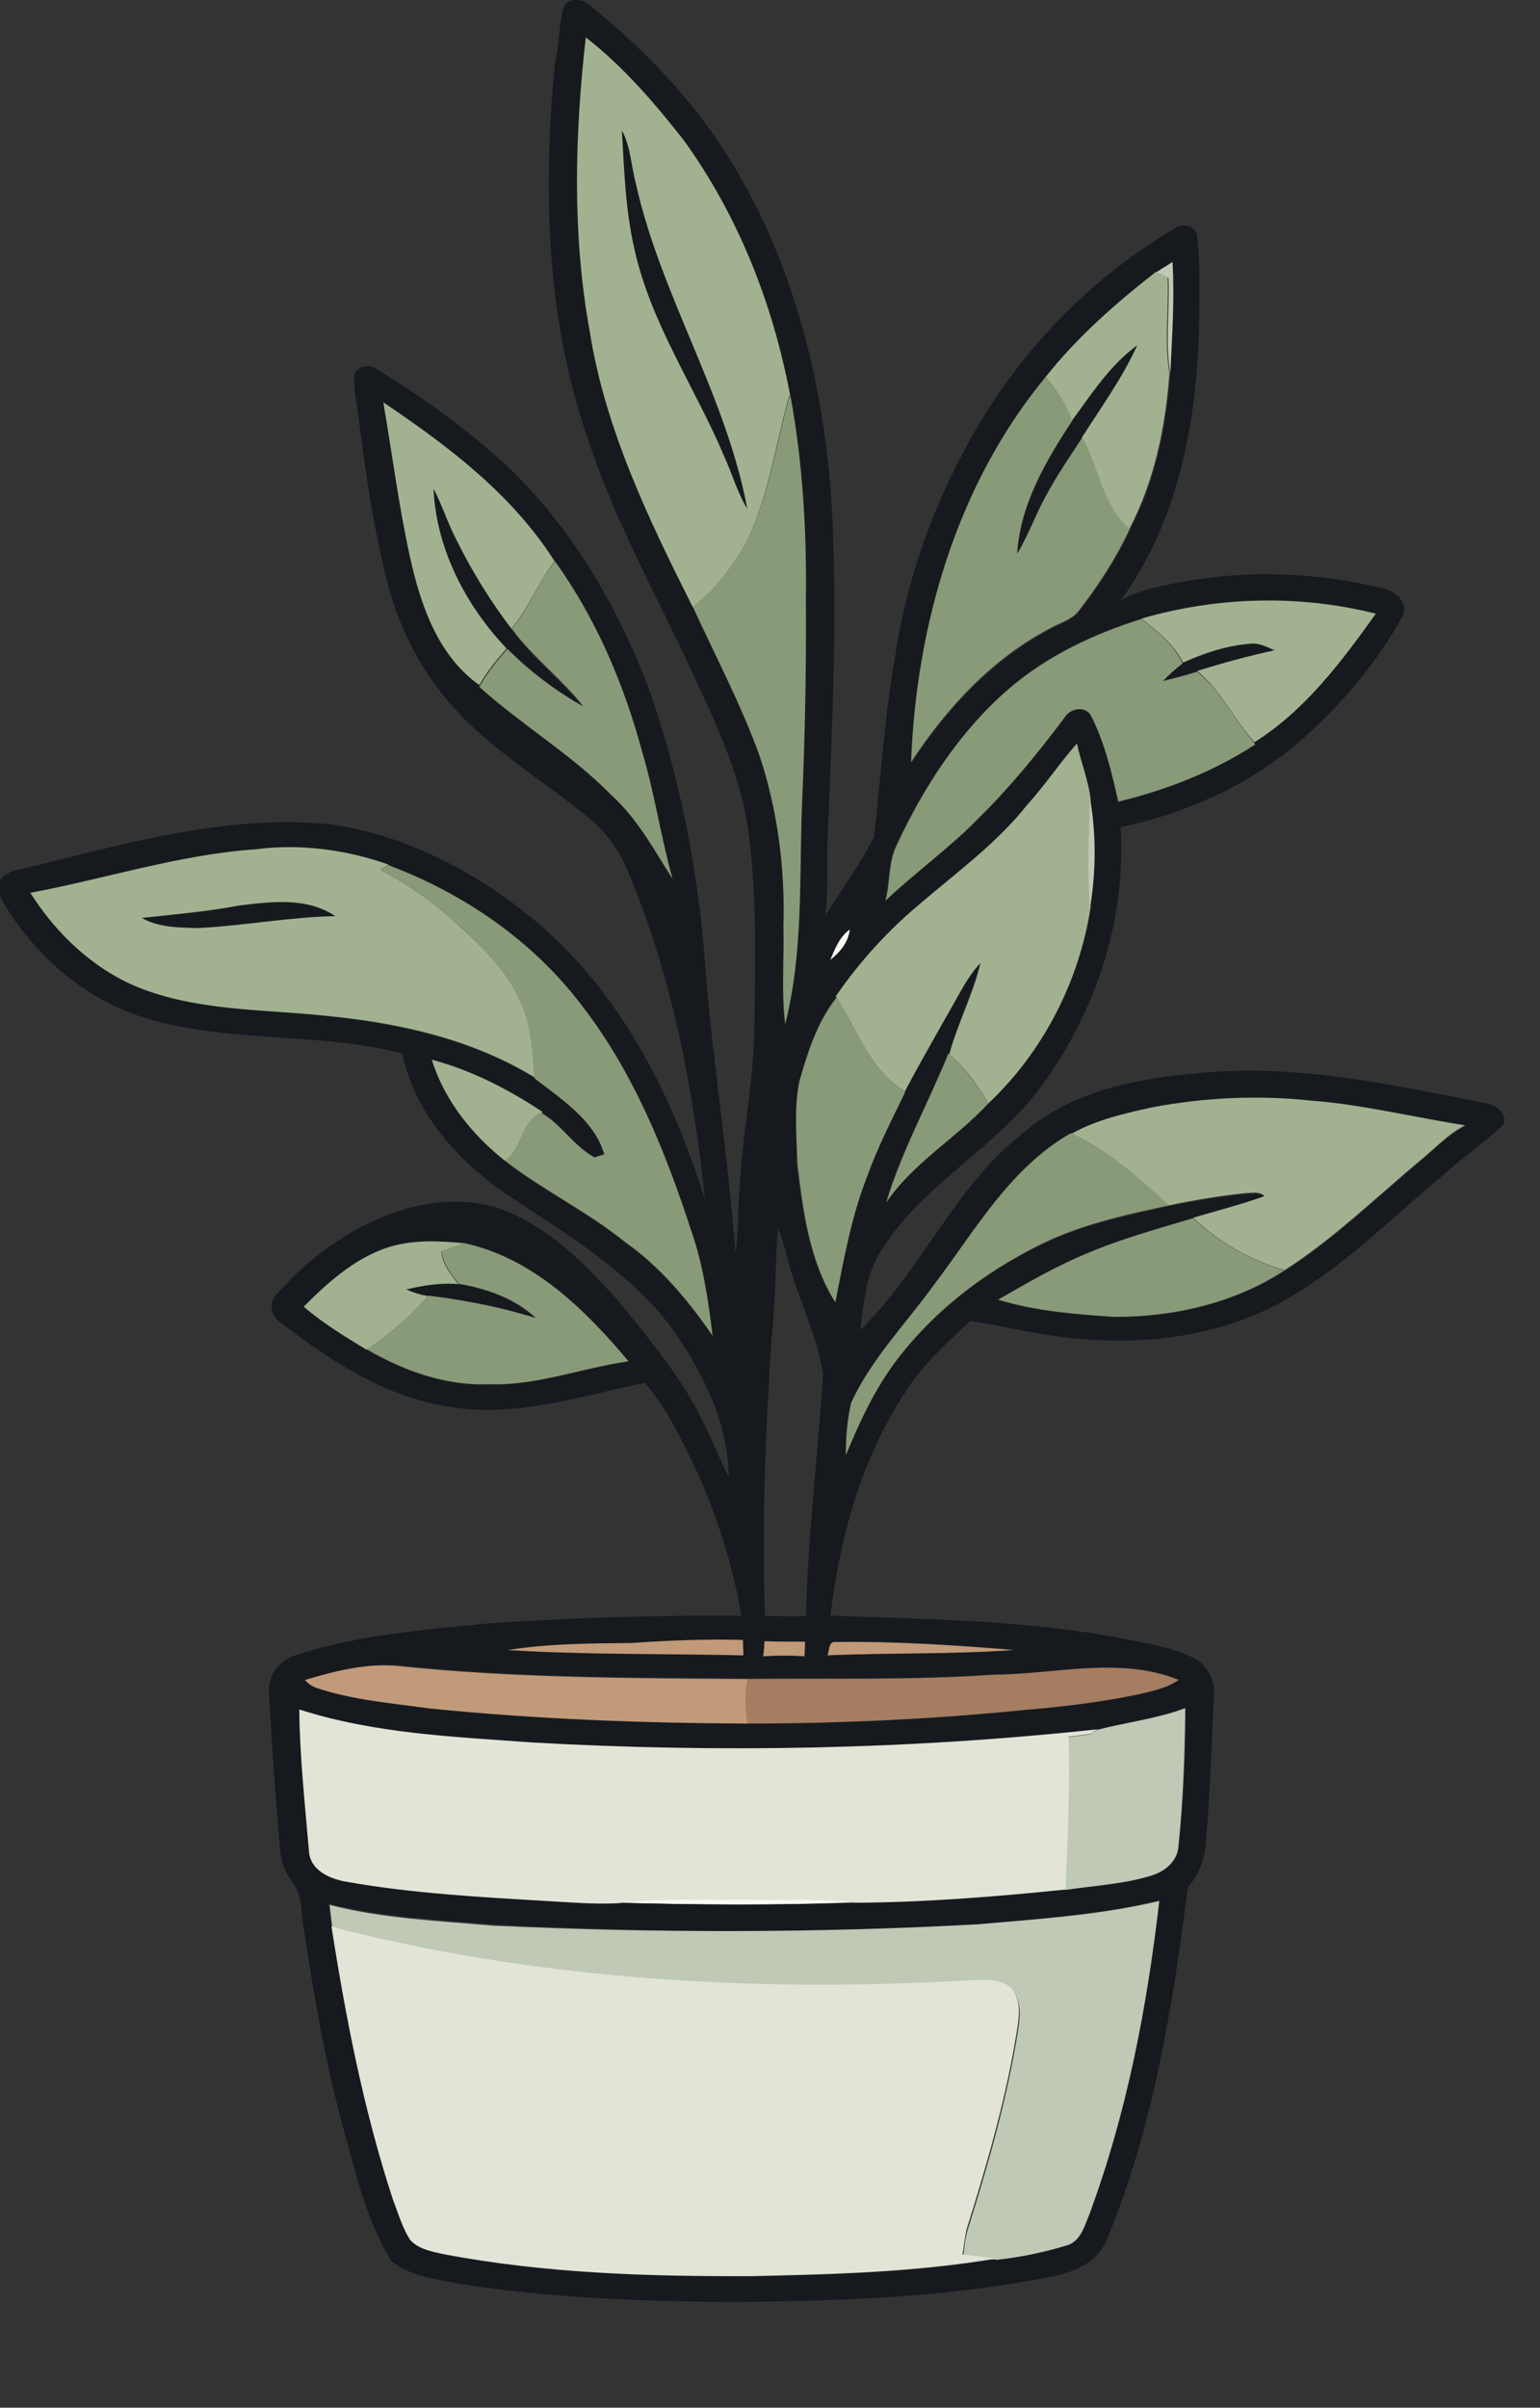
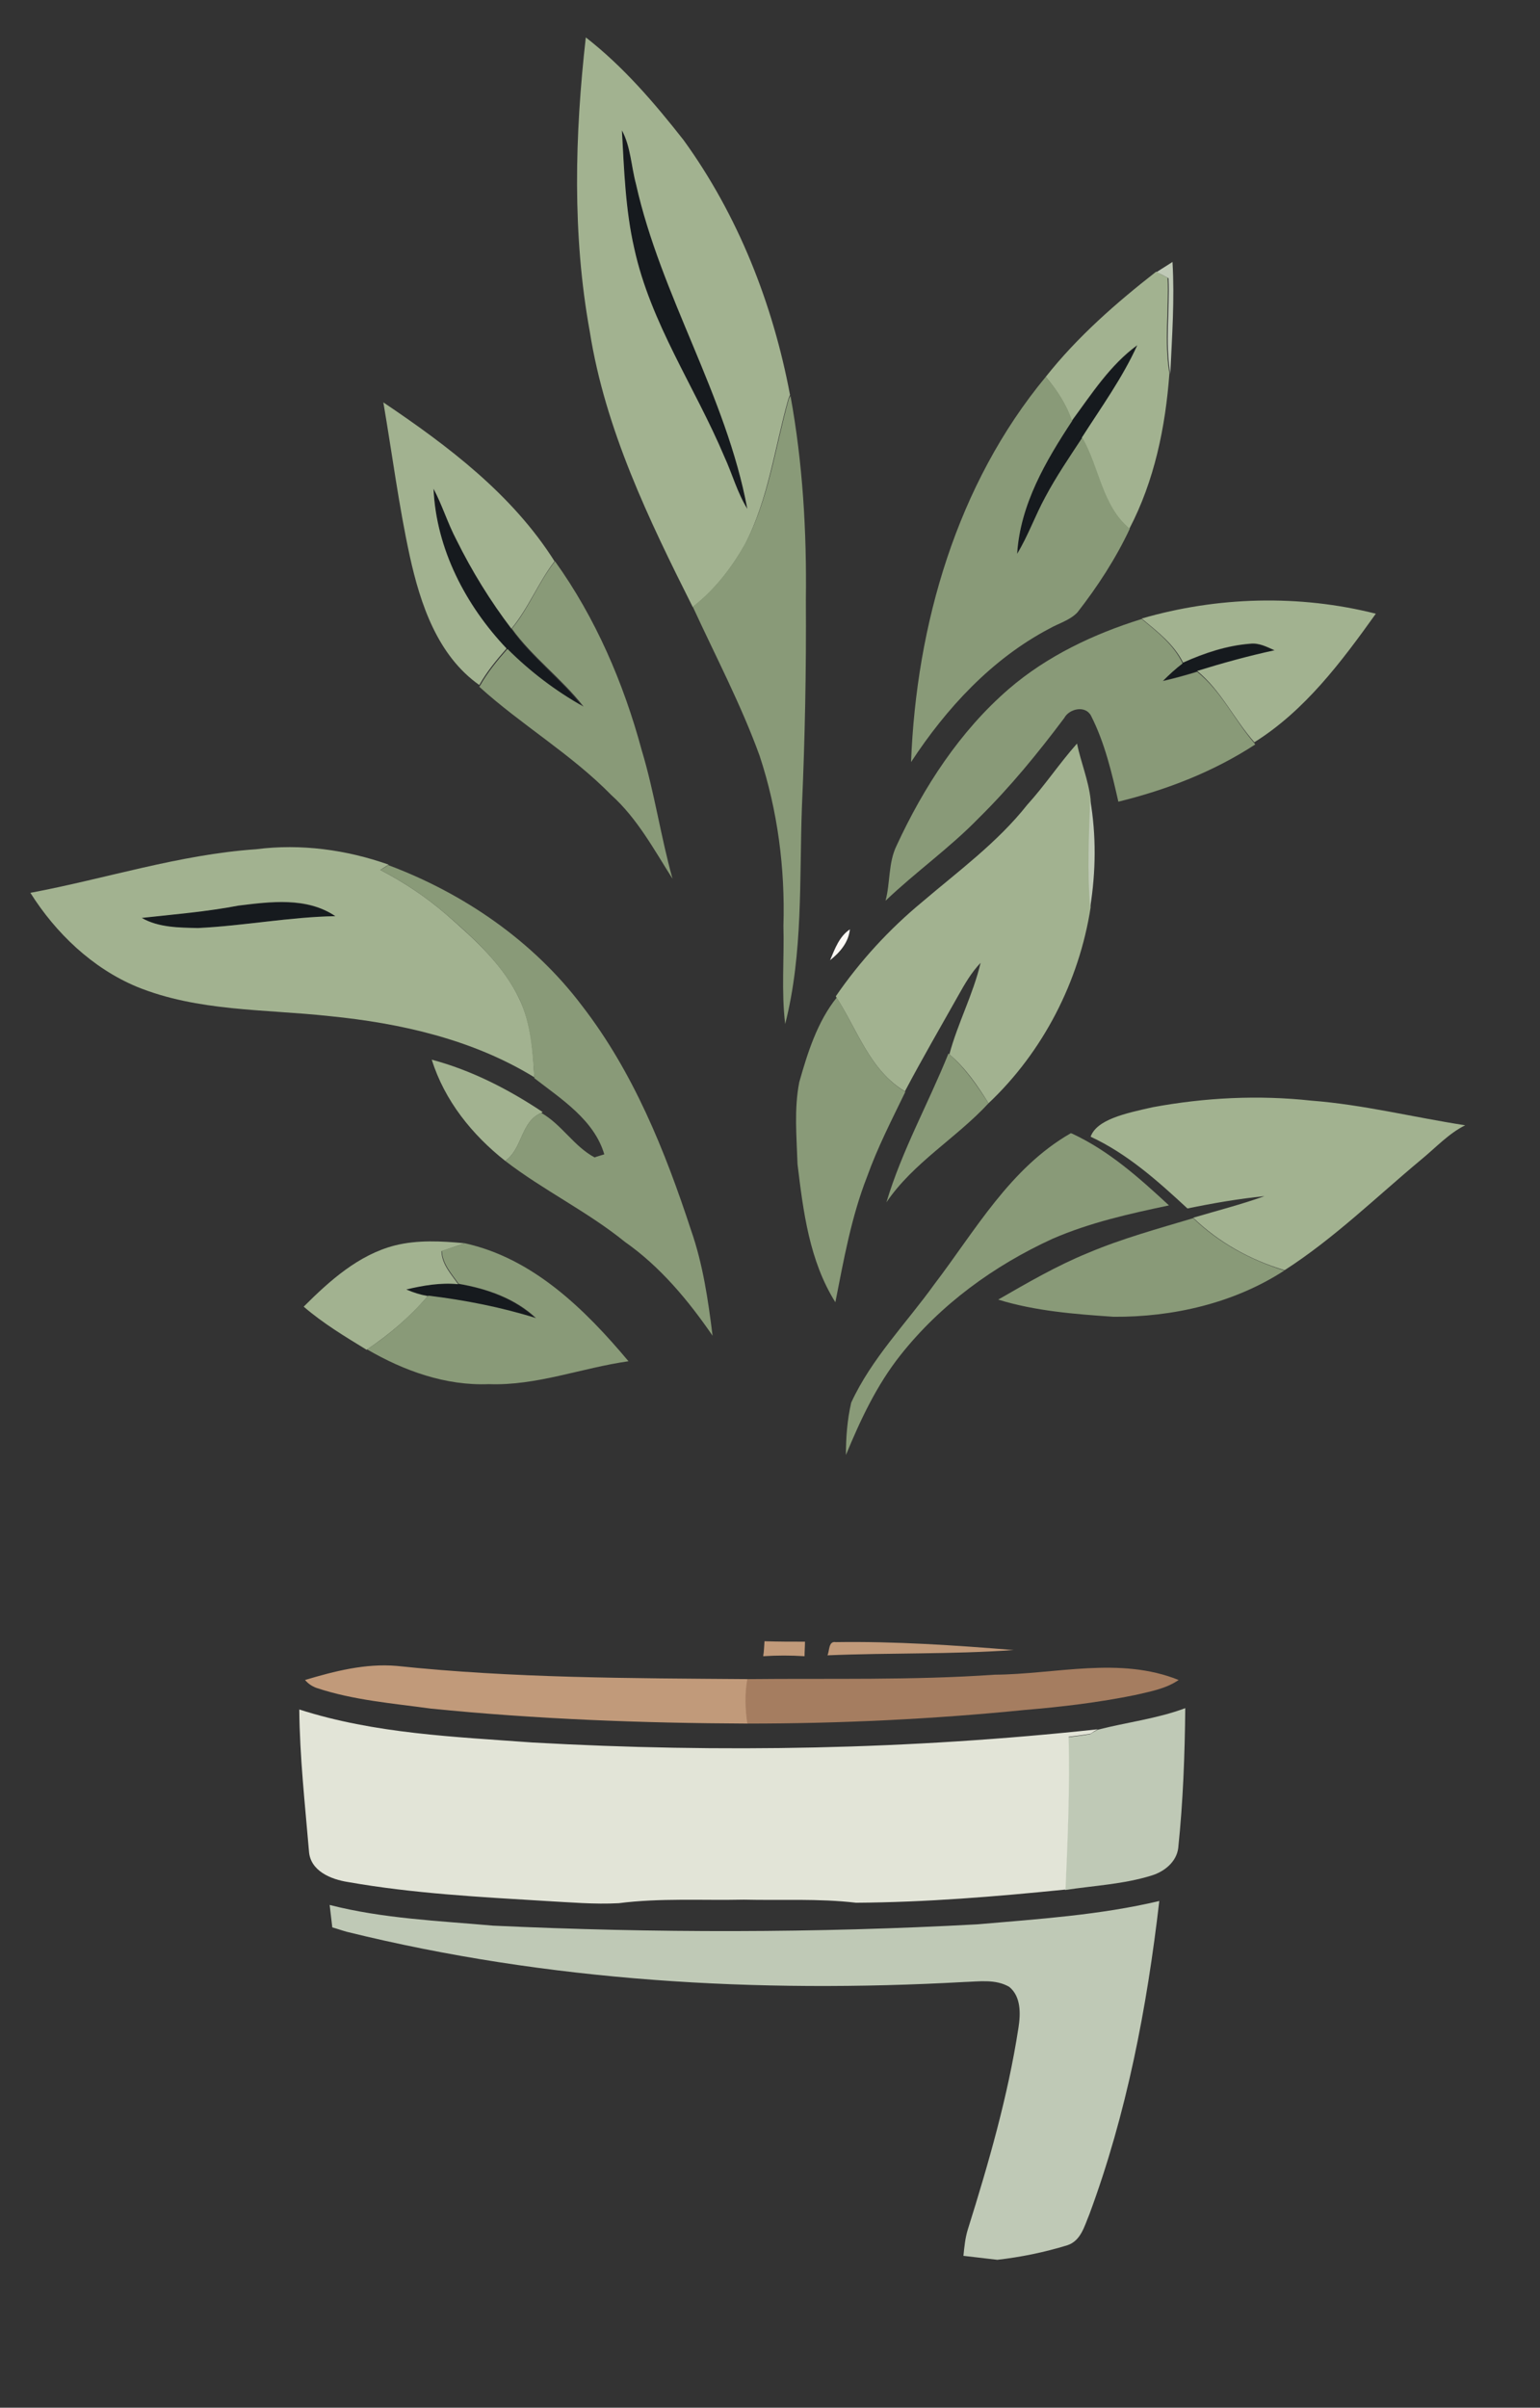
<svg xmlns="http://www.w3.org/2000/svg" version="1.1" id="Layer_1" x="0px" y="0px" viewBox="0 0 349.9 546.9" style="enable-background:new 0 0 349.9 546.9;" xml:space="preserve">
  <rect x="0" y="0" width="349.9" height="546.9" fill="#333333" stroke="none" />
  <style type="text/css">
	.st0{fill:#FCF9F5;}
	.st1{fill:#161A1E;}
	.st2{fill:#A2B290;}
	.st3{fill:#BFC9B6;}
	.st4{fill:#899A78;}
	.st5{fill:#C19A7A;}
	.st6{fill:#A57D60;}
	.st7{fill:#E2E4D7;}
</style>
  <path class="st0" d="M188.6,218.1c1.1-2.6,2.1-5.4,4.5-7C192.8,214,190.9,216.3,188.6,218.1z" />
-   <path class="st0" d="M140.6,432.2c9.4-1.2,18.9-0.5,28.4-0.8c8.5,0.2,17-0.3,25.5,0.7C176.5,432.8,158.5,432.7,140.6,432.2z" />
  <g>
    <g>
-       <path class="st1" d="M128.1,1.6c1-2.3,4.3-1.9,5.9-0.4c14.1,11.3,26.6,24.9,35.2,40.8c12.4,22.4,18.2,47.8,19.8,73.2    c1.3,24.7,0.1,49.3-0.9,74c-0.3,6.3,0.2,12.6-0.6,18.9c3.6-6.1,8-11.7,11.1-18.1c1.6-13.9,2.4-27.9,4.9-41.6    c2.8-18.3,9.4-35.9,18.8-51.8c10.8-18.3,26.2-33.8,44.4-44.6c1.7-1.3,4.3-1,5.2,1.1c0.8,5.7,0.6,11.4,0.6,17.1    c-0.1,23-4,47.1-17.8,66.1c4.4-2.4,9.4-3.3,14.3-4.2c15-2.7,30.6-2.1,45.4,1.6c2.7,0.6,5.7,3.3,4.3,6.2    c-5.6,10.2-13.2,19.3-21.8,27.1c-11.8,10.8-26.8,17.6-42.3,20.9c1.3,20.4-5.3,41.1-17.2,57.7c-10.2,14.7-27.3,22.9-36.9,38    c-3.7,5.4-4.3,12.2-5,18.5c13.9-13.6,21.4-32.6,36.9-44.7c11.1-9.7,26.2-12.5,40.4-13.7c22.1-2.1,43.9,2.8,65.4,7    c2.2,0.5,5.2,3.4,2.7,5.4c-4.2,3.9-8.9,7-13.1,10.9c-12.6,10.5-24.2,22.5-39,30c-16.6,8.2-35.9,9-53.9,5.7    c-4.8-0.8-9.6-2-14.5-2.6c-5.1,4.8-10.5,9.5-14.3,15.5c-10.2,15.2-15.3,33.3-17.4,51.4c22.4,0.8,45,1,67.1,5.3    c5.2,1.1,10.6,1.9,15.4,4.3c3.1,1.6,5,5.1,4.6,8.6c-0.5,11.4-0.9,22.7-1.9,34c-0.3,3.5-1.7,6.8-4,9.5    c-3.5,27.2-7.9,54.8-18.5,80.2c-3.4,7.8-12.9,8.2-20.1,9.6c-21.6,3.6-43.6,4.2-65.5,4.4c-20.4-0.2-40.9-0.9-61.1-4.1    c-5.4-1.1-11.3-1.6-15.8-5.2c-5.3-8.7-7.8-18.7-10.4-28.4c-4.4-15.5-7.1-31.3-9.5-47.2c-0.6-3.5-0.2-7.5-2.6-10.5    c-2-2.6-2.8-5.8-2.9-9c-1-11.4-1.8-22.9-2.4-34.3c-0.2-3.9,2.6-7.3,6.3-8.3c14.3-4.6,29.3-5.8,44.2-7.2    c18.9-1.3,37.8-1.8,56.8-1.7c-1.8-11.2-5.3-22.1-9.9-32.4c-3.4-7.1-6.8-14.5-12-20.5c-15,3.1-30.3,8.3-45.7,5.2    c-14-2.4-26.1-10.5-37.2-19c-2-1.4-2.6-4.4-0.8-6.2c7.9-9.2,18.4-16.4,30.1-19.7c8.1-2.2,17.2-2.1,24.8,1.9    c9,4.4,16.1,11.8,22.7,19.1c5,6.1,10,12.2,14.3,18.7c4.5,6.7,7.5,14.3,10.9,21.6c-0.1-12.1-5.6-23.3-12.3-33.1    c-9.5-13.3-23.9-21.8-37.3-30.7c-11.5-7.7-21.7-18.7-24.6-32.6c-19.9-5.2-41.3-2-60.9-8.9c-11.4-4.2-21-12.3-27.8-22.3    c-1.3-2.1-3-4.3-3.2-6.8c0.4-2.3,2.9-3.5,5-3.8c23.2-5.6,46.9-12.8,71.1-10.2c16.6,2.5,32,10.5,45,21c20,16.3,32.1,40.1,39.6,64.3    c-2.7-25.4-7.5-50.9-17.5-74.6c-2.1-5.1-5.4-9.6-9.8-12.9c-11.2-9.1-24.1-16.5-33-28.2c-5.8-7.5-9.9-16.3-12.1-25.5    c-3.1-12.2-4.8-24.6-6.4-37c-0.4-3.2-1.2-6.4-0.8-9.6c1.1-2,3.7-2.1,5.4-0.7c10.2,6.2,19.8,13.2,28.6,21.2    c15.2,14.2,25.9,32.6,33.1,51.9c6.6,19.1,10.6,39,12.3,59.1c1.6,22.8,5.4,45.5,7.1,68.3c0.7-4.7,0.5-9.5,0.9-14.3    c0.6-12.7,3.4-25.2,3.4-37.9c0.2-14.8,0.6-29.8-1.5-44.5c-2-13-7.8-24.8-13.3-36.6c-7.9-17-17.1-33.4-22.9-51.3    c-9.7-27.4-10.4-57.1-7.6-85.8C127.2,10,126.9,5.7,128.1,1.6z M133.1,8.5c-2.6,22.2-3.2,44.8,0.9,66.8    c3.5,22.2,13.4,42.7,23.4,62.6c5.2,11.2,11,22.2,15.2,33.9c4.1,12.4,5.8,25.6,5.4,38.6c0.2,7.4-0.5,14.9,0.4,22.3    c4.1-16.1,3.1-32.9,3.8-49.3c0.7-15.6,1-31.3,0.9-47c0.2-15.5-0.7-31.1-3.5-46.4l-0.4,0.8l0.4-1c-4-20.7-11.8-40.8-24.2-57.9    C148.8,23.3,141.6,15.1,133.1,8.5z M262.8,61.8c-9.1,7.1-18,14.8-25.1,23.9l0,0c-20.2,24.4-29.4,56.3-30.6,87.6    c8-12.3,18.4-23.4,31.4-30.3c2.1-1.2,4.6-1.9,6.4-3.7c4.6-5.9,8.8-12.2,11.9-19c5.7-10.9,8.2-23.1,9.1-35.3    c0.4-8.5,1-16.9,0.5-25.4C265.2,60.2,264,61,262.8,61.8z M87.1,91.4c2,11.6,3.4,23.3,6.1,34.9c2.4,10.9,6.3,22.6,15.8,29.3    l-0.2,0.3c9.6,8.7,20.9,15.3,30,24.6c5.9,5.3,9.7,12.4,13.9,19c-2.7-9.6-4.1-19.6-7-29.2c-4.2-15.2-10.5-30-19.7-42.9    C116.4,112.4,101.8,101.3,87.1,91.4z M259.4,140.5c-10.9,3.4-21.5,8.4-30.2,15.9c-11.2,9.6-19.3,22.3-25.6,35.5    c-1.9,3.9-1.4,8.4-2.5,12.5c6.9-6.5,14.7-12,21.2-18.8c7-7,13.4-14.8,19.4-22.7c1.2-2.1,4.9-3,6.1-0.5c3.2,6.1,4.7,12.8,6.2,19.5    c11-2.7,21.6-6.8,31.1-13l-0.2-0.3c11.6-7.2,19.8-18.3,27.6-29.2C295.2,135.1,276.6,135.6,259.4,140.5z M233.4,182.8    c-6.8,8.6-15.7,15.1-23.9,22.1c-7.5,6.1-14.1,13.4-19.6,21.4l0.1,0.2c-4.4,5.5-6.6,12.5-8.5,19.2c-1.1,6.1-0.5,12.4-0.5,18.6    c1.3,10.8,2.8,22,8.6,31.4c1.9-9.6,3.6-19.4,7.2-28.5c2.4-6.7,5.6-12.9,8.7-19.3c3.9-7.4,8.1-14.6,12.2-21.9    c1.4-2.6,2.9-5.2,5-7.3c-1.7,7.1-5.2,13.7-7.1,20.8l-0.2-0.2c-4.6,11.3-10.6,22.1-14.2,33.8c6.2-9,15.9-14.6,23.2-22.5    c12.4-11.7,20.5-27.7,23.2-44.5c1.3-8.1,1.4-16.4,0-24.5c-0.4-4.3-2.2-8.4-3.1-12.7C240.7,173.4,237.4,178.4,233.4,182.8z     M6.9,202.8c5.8,9.2,14.1,17.1,24.2,21.4c13.9,5.6,29.1,5,43.8,6.7c16.2,1.7,32.5,5.4,46.6,13.9v0.2c6.1,4.8,13.5,9.4,15.9,17.3    c-0.5,0.2-1.6,0.5-2.2,0.7c-4.7-2.5-7.5-7.5-12.1-10.1l0.3-0.2c-7.7-5.2-16.1-9.5-25.2-11.9c2.9,9.3,9.2,17.1,16.7,23.1    c8.6,6.7,18.7,11.5,27.2,18.4c8,5.6,14.4,13.3,19.9,21.3c-1-8.1-2.2-16.3-4.9-24c-5.8-18-13.1-36-24.8-51    c-11-14.7-26.9-25.5-44-31.9c-9.6-3.4-19.9-4.8-30.1-3.5C40.7,194.1,24,199.7,6.9,202.8z M188.6,218.1c2.3-1.8,4.2-4.1,4.5-7    C190.8,212.7,189.7,215.5,188.6,218.1z M261.9,251.5c-6.3,1.4-12.7,2.8-18.4,6.1l-0.3-0.1c-13.8,7.8-21.8,22-31,34.4    c-6.4,8.9-14.2,16.9-18.9,26.9c-0.9,3.9-1.2,7.9-1.2,11.9c3.3-8,6.9-15.9,12.4-22.7c9.1-11.5,21.2-20.4,34.5-26.4    c8.4-3.7,17.5-5.6,26.5-7.6c5.8-1.2,11.6-2.2,17.5-2.8c1.4,0,3.2-0.5,4.3,0.7c-5.3,1.9-10.8,3.3-16.2,4.9    c-8,2.4-16.2,4.7-23.9,7.9c-7.1,2.9-13.8,6.8-20.4,10.6c8.4,2.6,17.4,3.2,26.2,3.9c13.5,0.1,27.4-3.1,38.8-10.5h0.1    c11.2-7.2,20.9-16.6,31-25.1c3.3-2.7,6.2-5.9,10-7.8c-11.7-1.9-23.2-4.7-35-5.6C286,248.7,273.8,249.2,261.9,251.5z M176.7,279    c-0.5,8.4-0.5,16.8-1.4,25.2c-1.4,20.9-2.2,41.9-1.5,62.8c3.1,0.1,6.2,0.2,9.3,0.1c0.5-18.4,2.7-36.6,3.9-54.9    c-1.3-9-5.7-17.2-8-26C178.3,283.8,177.8,281.3,176.7,279z M89.7,282.9c-8.2,2.2-14.8,8-20.7,13.9c4.4,3.8,9.3,6.8,14.3,9.8    c8.4,4.8,17.9,8.3,27.7,7.9c10.8,0.4,21.1-3.7,31.7-5.2c-9.9-11.7-21.7-23.4-37.2-26.8C100.3,281.9,94.9,281.5,89.7,282.9z     M143.6,373.2c-9.4,0.2-18.8,0.1-28.2,1.6c17.8,1.1,35.7,0.8,53.5,1.2c-0.1-1.2-0.1-2.4-0.1-3.5    C160.4,372.2,152,372.6,143.6,373.2z M173.7,372.8c-0.1,1.1-0.2,2.3-0.3,3.5c3.1-0.2,6.3-0.3,9.4,0c0-1.1,0.1-2.2,0.1-3.3    C179.9,372.9,176.8,372.9,173.7,372.8z M188,376c14.1-0.6,28.2-0.3,42.3-1.3c-13.4-1.1-26.9-2-40.4-1.8    C188.2,372.7,188.5,375,188,376z M69.3,381.6c0.7,0.8,1.5,1.4,2.6,1.7c8.4,2.8,17.3,3.5,26,4.7c23.9,2.4,48,3.3,72,3.4    c21.1,0,42.1-0.9,63.1-3.1c8.4-0.7,16.8-1.7,25.1-3.4c3.3-0.8,6.9-1.5,9.8-3.4c-13.5-5.4-27.9-1.2-41.8-1.2    c-18.7,1.3-37.4,0.8-56.1,0.9c-26.6-0.2-53.3-0.1-79.8-3C83,377.8,76,379.6,69.3,381.6z M68,388.3c0.1,10.7,1.3,21.4,2.2,32.1    c0.3,4.5,5,6.4,8.9,7c14.8,2.6,29.9,3.4,44.9,4.3c5.5,0.3,11.1,0.8,16.6,0.5c18,0.5,36,0.6,53.9,0c15.9-0.1,31.8-1.3,47.6-3    c6.6-1,13.3-1.3,19.7-3.3c2.9-0.9,5.6-3,6-6.2c1.2-10.6,1.6-21.2,1.6-31.8c-6.4,2.4-13.3,3.3-19.9,4.9c-42.6,4.5-85.6,5.4-128.4,3    C103.2,394.5,85.1,393.8,68,388.3z M222.1,437.1c-36.7,2-73.6,2-110.3,0c-12.4-1.1-25-1.6-37.1-4.7c0.2,1.7,0.3,3.4,0.6,5.1    c3.3,21.1,7.3,42.1,14.2,62.3c1.2,3.1,2.1,6.3,3.9,9.1c1.9,2.1,4.8,2.6,7.5,3.2c23.1,4.3,46.7,5,70.1,5c18.6-0.4,37.3-0.9,55.6-4    c5.4-0.6,10.8-1.7,15.9-3.3c3-1,3.8-4.4,5-7c8.5-22.9,13.1-47,15.9-71.2C249.9,435,236,435.8,222.1,437.1z" />
-     </g>
+       </g>
    <path class="st1" d="M141.3,29.6c2.1,3.7,2.1,8.1,3.2,12.1c5.6,25.5,20.5,48,25.3,73.8c-2.3-3.7-3.4-7.8-5.2-11.8   c-6.7-15.8-16.8-30.3-20.5-47.4C142,47.6,141.8,38.5,141.3,29.6z" />
    <path class="st1" d="M243.6,95.6c4.5-6.1,8.7-12.7,14.9-17.2c-3.4,7.5-8.2,14.1-12.6,21c-2.8,4.5-5.9,8.8-8.4,13.5   c-2.3,4.2-3.9,8.8-6.4,12.9C231.8,114.6,237.6,104.7,243.6,95.6z" />
    <path class="st1" d="M98.5,111.1c2.1,3.7,3.2,7.8,5.2,11.6c3.6,7.1,7.7,13.9,12.5,20.2c4.7,6.6,11.3,11.4,16.2,17.7   c-6.4-3.5-12.2-8-17.3-13.1C105.9,137.5,99.1,124.7,98.5,111.1z" />
    <path class="st1" d="M268.7,150.6c4.8-2.2,10-3.9,15.3-4.3c2-0.3,3.8,0.7,5.5,1.5c-5.9,1.3-11.8,2.9-17.6,4.7   c-2.6,0.8-5.1,1.6-7.8,2.1C265.6,153.2,267.1,151.8,268.7,150.6z" />
    <path class="st1" d="M54.2,205.7c7.3-0.8,15.5-1.9,22,2.4c-10.5,0.2-20.8,2.2-31.2,2.7c-4.3,0-8.9-0.1-12.8-2.3   C39.6,207.6,47,207,54.2,205.7z" />
    <path class="st1" d="M92.2,292.8c3.9-0.9,7.9-1.6,11.8-1.2c6.4,1.1,12.8,3.3,17.6,7.8c-8-2.4-16.2-4-24.5-5.1   C95.4,294.1,93.8,293.5,92.2,292.8z" />
  </g>
  <g>
    <g>
      <path class="st2" d="M133.1,8.5c8.5,6.6,15.6,14.9,22.2,23.3c12.4,17.1,20.3,37.2,24.2,57.9l-0.4,1c-3.1,11-4.5,22.6-9.8,32.9    c-3.1,5.5-7,10.5-11.9,14.3c-10-19.9-19.9-40.4-23.4-62.6C130,53.3,130.6,30.6,133.1,8.5z M141.3,29.6c0.5,9,0.8,18,2.8,26.8    c3.7,17,13.8,31.5,20.5,47.4c1.8,3.9,2.9,8.1,5.2,11.8c-4.8-25.8-19.6-48.3-25.3-73.8C143.4,37.7,143.3,33.3,141.3,29.6z" />
    </g>
    <path class="st2" d="M237.6,85.6c7.2-9.1,16-16.8,25.1-23.9c0.7,0.4,2,1.1,2.6,1.4c0.3,7.2-0.8,14.5,0.4,21.7   c-0.9,12.2-3.4,24.4-9.1,35.3c-6.3-5.2-6.9-14-10.8-20.7c4.4-6.9,9.2-13.5,12.6-21c-6.2,4.5-10.4,11.1-14.9,17.2   C242.3,91.9,240.1,88.6,237.6,85.6z" />
    <path class="st2" d="M87.1,91.4c14.7,9.9,29.3,20.9,38.9,36.1c-3.7,4.8-5.9,10.6-9.8,15.3c-4.8-6.3-9-13.1-12.5-20.2   c-2-3.8-3.2-7.8-5.2-11.6c0.6,13.7,7.3,26.5,16.6,36.3c-2.3,2.6-4.5,5.3-6.2,8.3c-9.5-6.7-13.4-18.4-15.8-29.3   C90.6,114.8,89.1,103.1,87.1,91.4z" />
    <path class="st2" d="M259.4,140.5c17.2-5,35.8-5.5,53.2-1.1c-7.8,10.9-16.1,22-27.6,29.2c-4.6-5.2-7.6-11.8-13-16.2   c5.8-1.8,11.6-3.4,17.6-4.7c-1.8-0.8-3.5-1.7-5.5-1.5c-5.3,0.4-10.4,2.1-15.3,4.3C266.7,146.3,263,143.5,259.4,140.5z" />
    <path class="st2" d="M233.4,182.8c4-4.4,7.3-9.4,11.3-13.9c0.9,4.3,2.6,8.3,3.1,12.7c-0.3,8.1-0.7,16.3,0,24.5   c-2.6,16.8-10.8,32.8-23.2,44.5c-2.5-4-5.2-8-8.9-11.1c1.9-7.1,5.4-13.6,7.1-20.8c-2.1,2.2-3.6,4.8-5,7.3   c-4.1,7.3-8.3,14.5-12.2,21.9c-8-4.8-10.8-14-15.6-21.4l-0.1-0.2c5.5-8,12.1-15.2,19.6-21.4C217.7,197.9,226.6,191.4,233.4,182.8z" />
    <g>
      <path class="st2" d="M6.9,202.8c17.1-3.2,33.8-8.7,51.3-9.9c10.1-1.3,20.5,0.1,30.1,3.5c-0.5,0.3-1.4,0.9-1.9,1.2    c5.4,2.8,10.5,6.2,15.1,10.2c6.4,5.6,13,11.5,16.6,19.3c2.6,5.5,3,11.6,3.3,17.6c-14-8.6-30.4-12.3-46.6-13.9    c-14.6-1.6-29.9-1-43.8-6.7C21,219.9,12.7,212,6.9,202.8z M54.2,205.7c-7.3,1.4-14.7,2-22,2.8c3.8,2.2,8.5,2.2,12.8,2.3    c10.4-0.5,20.7-2.5,31.2-2.7C69.7,203.7,61.5,204.8,54.2,205.7z" />
    </g>
    <path class="st2" d="M98.1,240.7c9,2.4,17.4,6.7,25.2,11.9l-0.3,0.2c-4.7,1.9-4.2,8.1-8.2,10.9C107.3,257.8,101,250,98.1,240.7z" />
-     <path class="st2" d="M261.9,251.5c11.9-2.2,24-2.8,36-1.5c11.8,0.9,23.3,3.8,35,5.6c-3.8,1.9-6.7,5.1-10,7.8   c-10.2,8.5-19.8,17.9-31,25.1h-0.1c-7.7-2.3-14.9-6.3-20.7-11.9c5.4-1.6,10.9-3,16.2-4.9c-1.1-1.2-2.9-0.7-4.3-0.7   c-5.9,0.6-11.7,1.6-17.5,2.8c-6.7-6.2-13.6-12.4-22-16.3C249.2,254.3,255.6,252.9,261.9,251.5z" />
+     <path class="st2" d="M261.9,251.5c11.9-2.2,24-2.8,36-1.5c11.8,0.9,23.3,3.8,35,5.6c-3.8,1.9-6.7,5.1-10,7.8   c-10.2,8.5-19.8,17.9-31,25.1h-0.1c-7.7-2.3-14.9-6.3-20.7-11.9c5.4-1.6,10.9-3,16.2-4.9c-5.9,0.6-11.7,1.6-17.5,2.8c-6.7-6.2-13.6-12.4-22-16.3C249.2,254.3,255.6,252.9,261.9,251.5z" />
    <path class="st2" d="M89.7,282.9c5.2-1.3,10.6-1,15.9-0.5c-1.8,0.6-3.5,1.2-5.3,1.8c0.1,3,2.2,5.2,3.8,7.5c-4-0.4-8,0.3-11.8,1.2   c1.6,0.7,3.2,1.2,4.9,1.5c-4,4.7-8.7,8.7-13.9,12.2c-4.9-3-9.9-6-14.3-9.8C74.9,290.9,81.5,285,89.7,282.9z" />
  </g>
  <g>
    <path class="st3" d="M262.8,61.8c1.2-0.8,2.4-1.5,3.6-2.3c0.5,8.5-0.1,16.9-0.5,25.4c-1.2-7.2-0.1-14.4-0.4-21.7   C264.8,62.8,263.4,62.1,262.8,61.8z" />
    <path class="st3" d="M247.7,206.1c-0.7-8.1-0.3-16.3,0-24.5C249.1,189.7,249,198,247.7,206.1z" />
    <path class="st3" d="M249.4,392.9c6.6-1.7,13.5-2.5,19.9-4.9c-0.1,10.6-0.5,21.3-1.6,31.8c-0.4,3.1-3.1,5.3-6,6.2   c-6.4,2-13.1,2.3-19.7,3.3c0.5-11.6,1-23.1,0.7-34.7c1.7-0.2,3.3-0.4,5-0.7C248.1,393.6,249,393.1,249.4,392.9z" />
    <path class="st3" d="M222.1,437.1c13.8-1.2,27.8-2.1,41.3-5.3c-2.8,24.2-7.4,48.3-15.9,71.2c-1.1,2.6-1.9,6-5,7   c-5.2,1.6-10.6,2.7-15.9,3.3c-2.6-0.3-5.2-0.6-7.7-0.9c0.2-2,0.4-4.1,1-6c4.7-15,9.1-30.2,11.5-45.8c0.5-3.2,0.6-7.1-2.1-9.3   c-3.1-1.8-6.8-1.2-10.2-1.1c-47,2.6-94.5-0.1-140.3-11.4c-1.1-0.3-2.2-0.7-3.3-1c-0.2-1.7-0.4-3.4-0.6-5.1   c12.1,3.1,24.7,3.6,37.1,4.7C148.6,439.1,185.4,439.1,222.1,437.1z" />
  </g>
  <g>
    <path class="st4" d="M237.6,85.6L237.6,85.6c2.6,3,4.7,6.3,6,10c-6,9.1-11.8,19-12.5,30.2c2.5-4.1,4.1-8.7,6.4-12.9   c2.5-4.7,5.5-9.1,8.4-13.5c3.9,6.7,4.5,15.5,10.8,20.7c-3.2,6.8-7.3,13.1-11.9,19c-1.7,1.8-4.3,2.5-6.4,3.7   c-13.1,6.9-23.4,18.1-31.4,30.3C208.2,141.9,217.4,110,237.6,85.6z" />
    <path class="st4" d="M179.2,90.7l0.4-0.8c2.8,15.3,3.7,30.9,3.5,46.4c0.1,15.7-0.2,31.3-0.9,47c-0.6,16.4,0.3,33.2-3.8,49.3   c-0.9-7.4-0.2-14.8-0.4-22.3c0.4-13-1.3-26.2-5.4-38.6c-4.2-11.6-10-22.6-15.2-33.9c4.9-3.8,8.9-8.9,11.9-14.3   C174.7,113.3,176.1,101.7,179.2,90.7z" />
    <path class="st4" d="M116.3,142.8c3.9-4.7,6-10.5,9.8-15.3c9.2,12.8,15.6,27.7,19.7,42.9c2.9,9.6,4.3,19.5,7,29.2   c-4.2-6.6-8-13.7-13.9-19c-9.1-9.3-20.4-15.9-30-24.6l0.2-0.3c1.7-3,3.9-5.7,6.2-8.3c5.1,5.1,11,9.6,17.3,13.1   C127.6,154.1,121,149.3,116.3,142.8z" />
    <path class="st4" d="M229.2,156.5c8.7-7.5,19.3-12.5,30.2-15.9c3.5,2.9,7.3,5.8,9.3,10.1c-1.6,1.2-3.1,2.6-4.5,4   c2.6-0.6,5.2-1.3,7.8-2.1c5.5,4.4,8.5,11,13,16.2l0.2,0.3c-9.5,6.2-20.1,10.3-31.1,13c-1.5-6.6-3.1-13.4-6.2-19.5   c-1.3-2.5-5-1.6-6.1,0.5c-6,8-12.3,15.7-19.4,22.7c-6.6,6.8-14.4,12.3-21.2,18.8c1.1-4.1,0.6-8.6,2.5-12.5   C209.9,178.7,218.1,166.1,229.2,156.5z" />
    <path class="st4" d="M88.2,196.5c17.1,6.4,32.9,17.2,44,31.9c11.7,15.1,18.9,33,24.8,51c2.7,7.7,3.9,15.9,4.9,24   c-5.5-8-11.9-15.7-19.9-21.3c-8.5-6.9-18.5-11.7-27.2-18.4c4-2.8,3.5-9.1,8.2-10.9c4.6,2.6,7.4,7.6,12.1,10.1   c0.5-0.2,1.6-0.5,2.2-0.7c-2.3-7.8-9.7-12.5-15.9-17.3v-0.2c-0.4-5.9-0.8-12.1-3.3-17.6c-3.7-7.8-10.2-13.8-16.6-19.3   c-4.6-4-9.7-7.4-15.1-10.2C86.8,197.4,87.8,196.8,88.2,196.5z" />
    <path class="st4" d="M181.6,245.8c1.9-6.7,4.1-13.7,8.5-19.2c4.7,7.4,7.6,16.6,15.6,21.4c-3.1,6.4-6.3,12.6-8.7,19.3   c-3.6,9.2-5.3,18.9-7.2,28.5c-5.9-9.4-7.3-20.6-8.6-31.4C181,258.2,180.4,251.9,181.6,245.8z" />
    <path class="st4" d="M215.5,239.3l0.2,0.2c3.6,3.1,6.3,7.1,8.9,11.1c-7.3,7.9-17.1,13.5-23.2,22.5   C204.9,261.4,210.9,250.7,215.5,239.3z" />
    <path class="st4" d="M243.3,257.4l0.3,0.1c8.4,3.9,15.3,10.1,22,16.3c-9,1.9-18,3.9-26.5,7.6c-13.3,6.1-25.4,14.9-34.5,26.4   c-5.4,6.8-9.1,14.7-12.4,22.7c0-4,0.3-8,1.2-11.9c4.6-10,12.5-18,18.9-26.9C221.6,279.5,229.5,265.3,243.3,257.4z" />
    <path class="st4" d="M247.2,284.6c7.8-3.3,15.9-5.5,23.9-7.9c5.8,5.6,13,9.5,20.7,11.9c-11.4,7.4-25.3,10.6-38.8,10.5   c-8.8-0.6-17.8-1.3-26.2-3.9C233.4,291.4,240.1,287.5,247.2,284.6z" />
    <path class="st4" d="M105.6,282.4c15.5,3.4,27.3,15,37.2,26.8c-10.6,1.5-20.9,5.6-31.7,5.2c-9.8,0.4-19.3-3-27.7-7.9   c5.2-3.4,9.8-7.5,13.9-12.2c8.3,1,16.5,2.6,24.5,5.1c-4.8-4.5-11.2-6.7-17.6-7.8c-1.6-2.3-3.7-4.5-3.8-7.5   C102,283.6,103.8,283,105.6,282.4z" />
  </g>
  <g>
-     <path class="st5" d="M143.6,373.2c8.4-0.6,16.8-0.9,25.2-0.7c0,1.2,0.1,2.3,0.1,3.5c-17.8-0.4-35.7-0.1-53.5-1.2   C124.8,373.3,134.2,373.3,143.6,373.2z" />
    <path class="st5" d="M173.7,372.8c3.1,0.1,6.1,0.1,9.2,0.1c0,1.1-0.1,2.2-0.1,3.3c-3.1-0.2-6.3-0.2-9.4,0   C173.6,375.1,173.6,374,173.7,372.8z" />
    <path class="st5" d="M188,376c0.5-1,0.2-3.3,1.9-3c13.5-0.2,26.9,0.7,40.4,1.8C216.2,375.8,202.1,375.4,188,376z" />
    <path class="st5" d="M69.3,381.6c6.7-2,13.7-3.8,20.8-3.2c26.5,2.8,53.2,2.8,79.8,3c-0.6,3.4-0.5,6.8,0,10.1c-24-0.1-48.1-1-72-3.4   c-8.7-1.2-17.6-1.9-26-4.7C70.8,383,70,382.4,69.3,381.6z" />
  </g>
  <g>
    <path class="st6" d="M226,380.4c13.9-0.1,28.4-4.2,41.8,1.2c-2.9,2-6.4,2.6-9.8,3.4c-8.3,1.7-16.7,2.7-25.1,3.4   c-20.9,2.1-42,3.1-63.1,3.1c-0.5-3.4-0.6-6.8,0-10.1C188.6,381.2,207.3,381.7,226,380.4z" />
  </g>
  <g>
    <path class="st7" d="M68,388.3c17.1,5.5,35.2,6.2,53,7.5c42.8,2.4,85.8,1.6,128.4-3c-0.4,0.2-1.2,0.7-1.6,1c-1.7,0.3-3.3,0.5-5,0.7   c0.3,11.6-0.2,23.1-0.7,34.7c-15.8,1.6-31.7,2.9-47.6,3c-8.5-1-17-0.5-25.5-0.7c-9.5,0.2-19-0.4-28.4,0.8   c-5.5,0.3-11.1-0.2-16.6-0.5c-15-0.9-30.1-1.7-44.9-4.3c-3.9-0.6-8.6-2.5-8.9-7C69.3,409.8,68.1,399.1,68,388.3z" />
-     <path class="st7" d="M75.3,437.5c1.1,0.4,2.2,0.7,3.3,1c45.8,11.3,93.4,14,140.3,11.4c3.4-0.1,7.2-0.7,10.2,1.1   c2.8,2.2,2.6,6.1,2.1,9.3c-2.4,15.6-6.8,30.8-11.5,45.8c-0.5,2-0.7,4-1,6c2.6,0.3,5.2,0.6,7.7,0.9c-18.4,3.1-37,3.6-55.6,4   c-23.5,0.1-47-0.6-70.1-5c-2.6-0.6-5.6-1.1-7.5-3.2c-1.8-2.8-2.7-6-3.9-9.1C82.7,479.6,78.6,458.6,75.3,437.5z" />
  </g>
</svg>